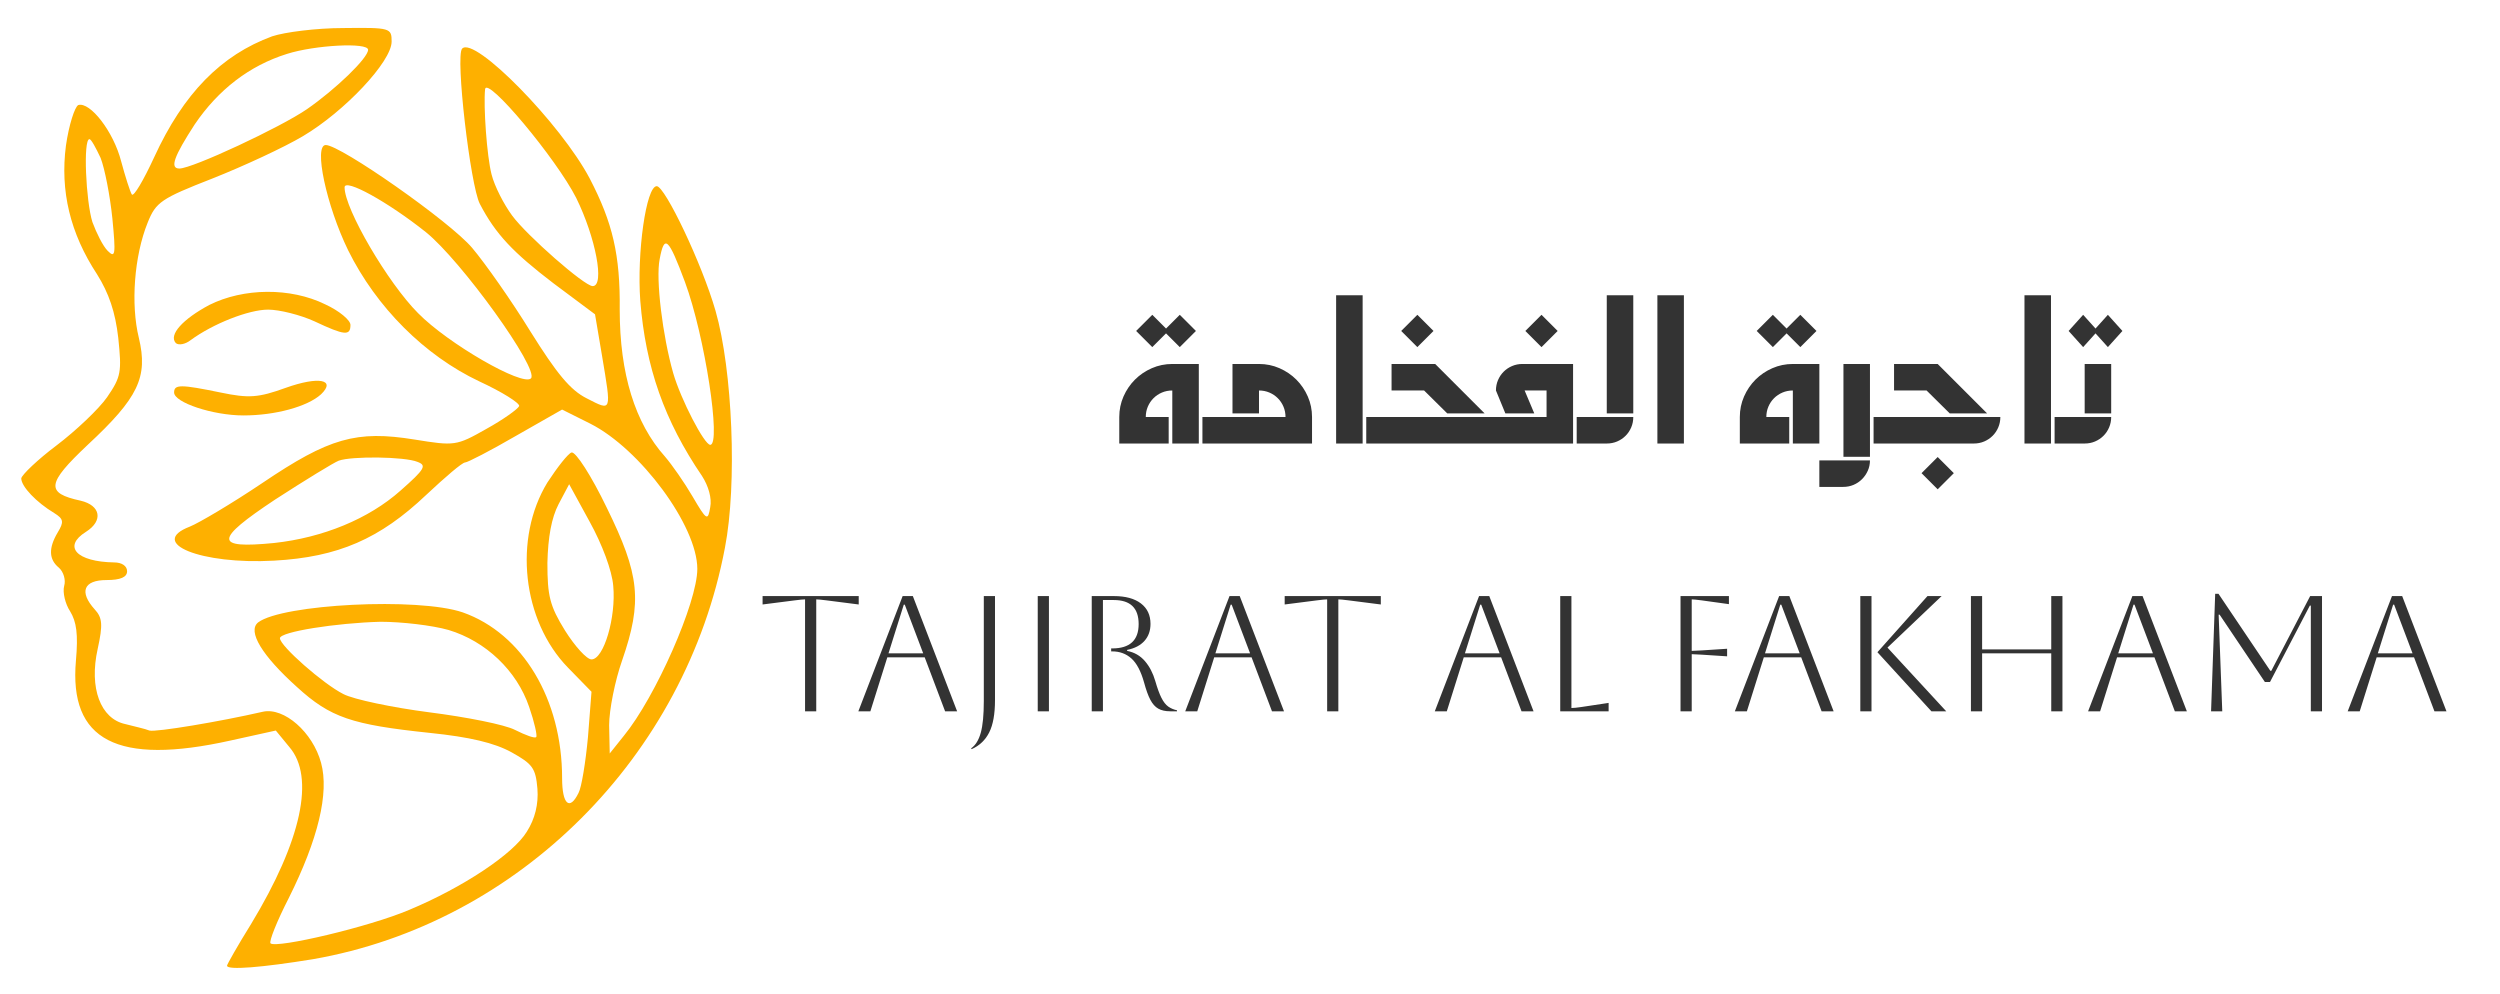
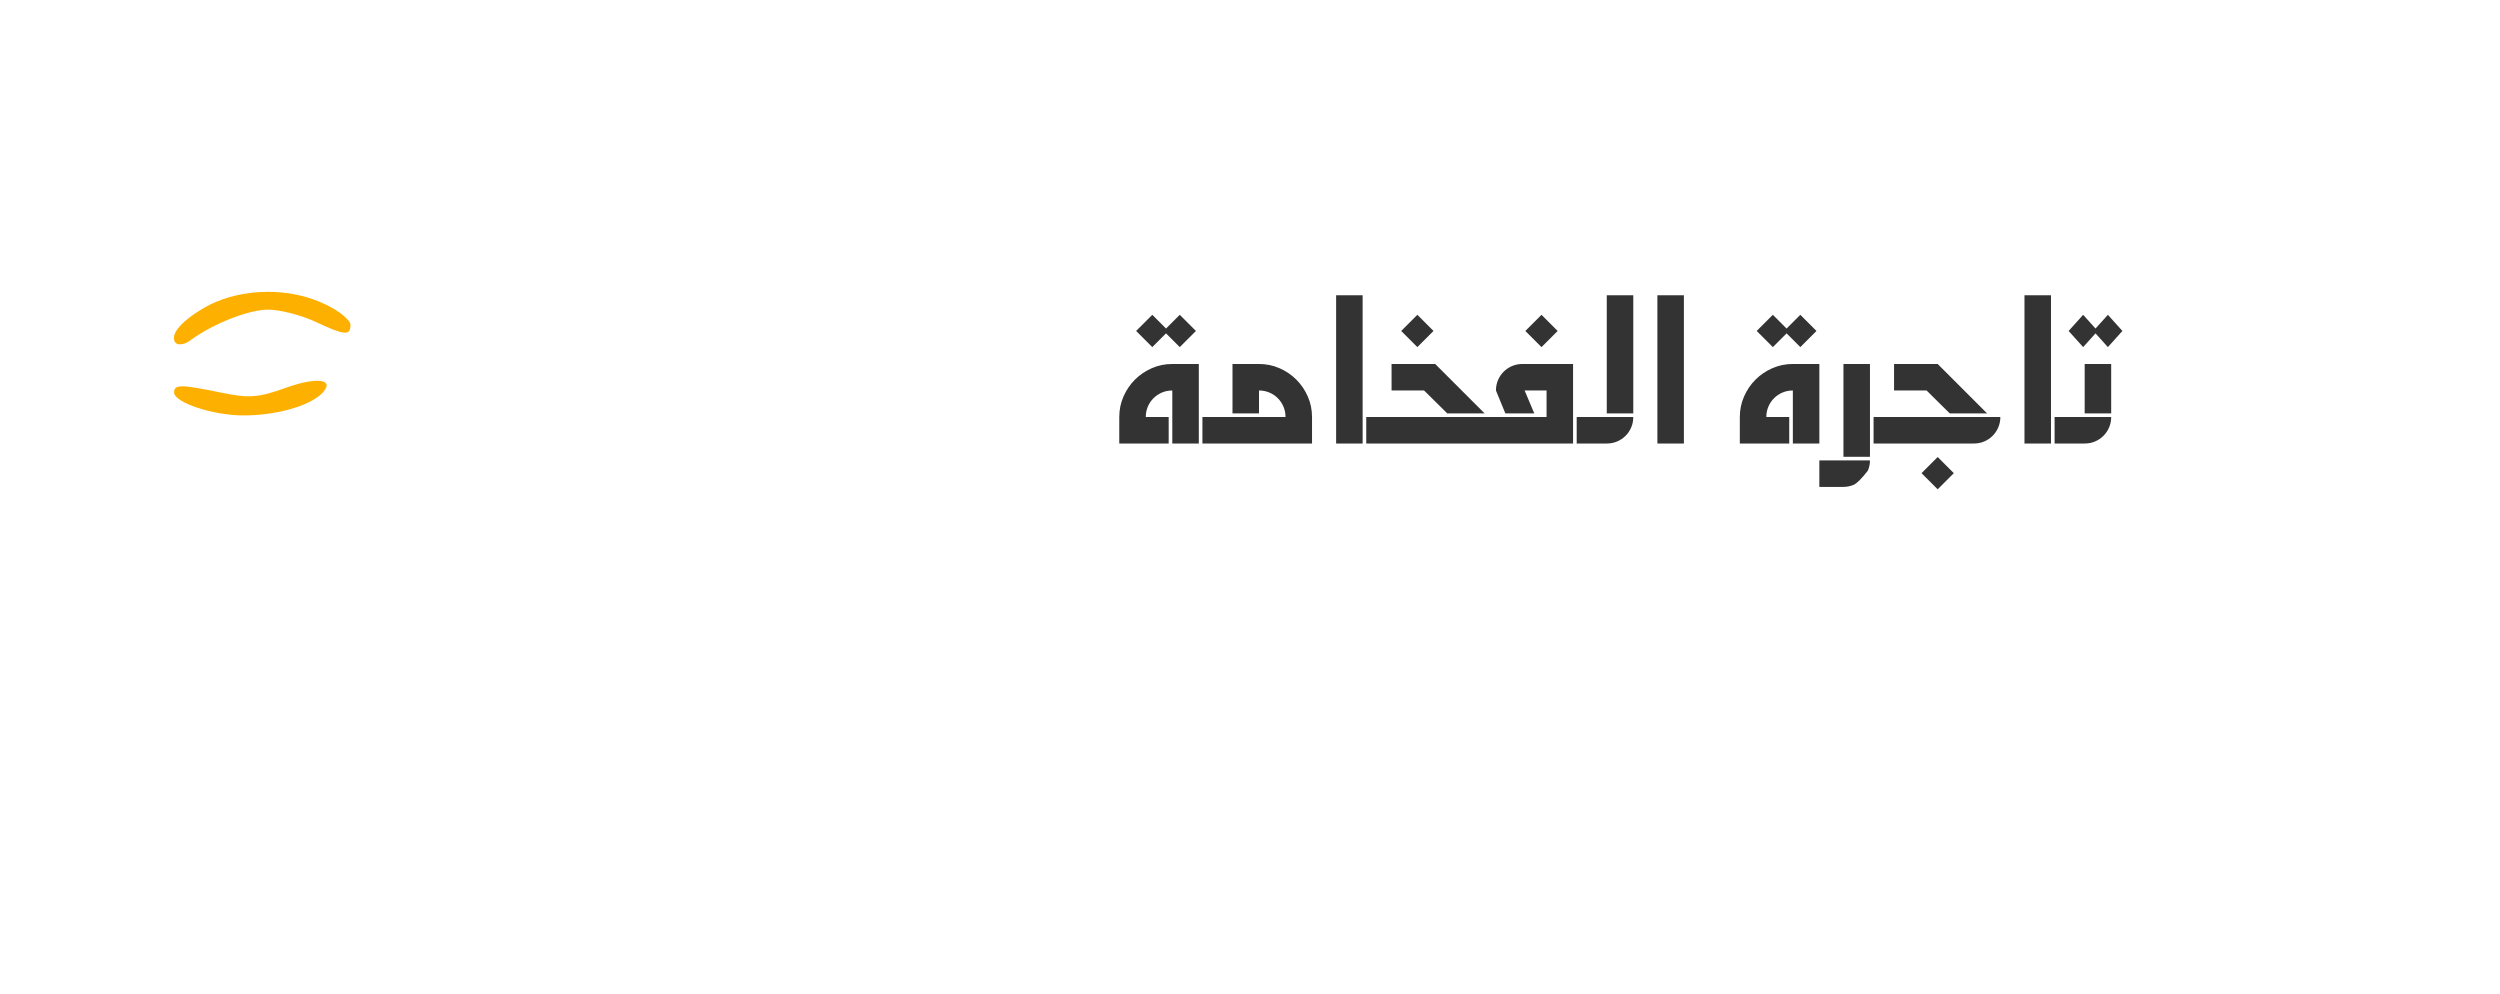
<svg xmlns="http://www.w3.org/2000/svg" viewBox="245.552 102.491 425.266 169.039">
  <g transform="matrix(0.1, 0, 0, -0.1, 246.168, 271.16)" fill="#000000" stroke="none">
-     <path d="M457 1625 c-87 -32 -151 -97 -201 -206 -18 -39 -35 -68 -38 -63 -3 5 -11 30 -18 56 -13 51 -53 102 -73 96 -6 -3 -16 -34 -21 -69 -10 -77 7 -149 53 -219 20 -32 31 -64 36 -108 6 -58 5 -66 -19 -101 -14 -20 -53 -57 -86 -82 -32 -24 -59 -50 -60 -56 0 -14 26 -41 56 -59 16 -10 17 -15 6 -33 -16 -27 -15 -46 2 -60 8 -7 12 -21 9 -31 -3 -11 2 -31 10 -43 11 -18 14 -39 10 -84 -12 -136 70 -179 263 -136 l77 17 23 -28 c44 -51 21 -159 -65 -301 -23 -37 -41 -69 -41 -71 0 -8 60 -3 146 11 350 61 634 345 701 700 21 108 13 302 -16 403 -23 80 -86 212 -100 212 -18 0 -34 -113 -28 -195 9 -113 41 -204 105 -298 11 -17 17 -38 14 -53 -4 -24 -6 -23 -30 18 -14 24 -35 54 -47 68 -51 57 -77 141 -77 250 1 93 -12 148 -51 223 -49 93 -196 243 -217 221 -12 -12 14 -233 30 -264 27 -52 57 -83 125 -135 l71 -53 12 -71 c16 -96 17 -94 -26 -72 -28 14 -51 42 -96 114 -32 52 -77 116 -99 142 -38 45 -224 175 -249 175 -21 0 1 -103 38 -179 48 -97 130 -179 223 -223 39 -18 69 -37 68 -42 -2 -5 -27 -23 -56 -39 -51 -29 -54 -29 -122 -18 -99 16 -145 3 -259 -74 -52 -35 -108 -68 -123 -74 -73 -28 19 -65 143 -58 109 6 180 37 259 112 32 30 61 55 66 55 4 0 43 20 86 45 l79 45 48 -24 c85 -43 182 -174 182 -247 0 -57 -71 -218 -125 -284 l-24 -30 -1 48 c0 26 10 76 22 110 35 101 30 146 -26 260 -26 54 -53 96 -60 94 -6 -2 -24 -25 -41 -51 -58 -95 -43 -235 35 -315 l40 -41 -6 -77 c-4 -43 -11 -86 -16 -95 -15 -31 -28 -20 -28 25 0 134 -67 246 -169 282 -76 26 -307 14 -348 -17 -19 -15 7 -57 66 -110 57 -52 93 -64 226 -78 68 -7 110 -17 139 -33 36 -20 41 -27 44 -62 2 -26 -4 -51 -18 -73 -23 -38 -109 -95 -200 -133 -68 -29 -226 -66 -236 -57 -3 3 11 38 31 77 50 100 69 179 55 230 -14 52 -63 95 -99 87 -74 -17 -182 -35 -193 -32 -7 3 -26 7 -41 11 -42 9 -62 61 -47 128 9 41 8 53 -5 67 -27 30 -19 50 20 50 24 0 35 5 35 15 0 9 -9 15 -22 15 -64 1 -88 27 -48 52 30 19 25 45 -9 53 -60 13 -58 29 12 95 86 80 103 115 87 182 -14 57 -8 139 15 196 14 35 23 41 110 75 53 21 122 53 154 72 71 42 151 127 151 161 0 23 -2 24 -82 23 -46 0 -100 -7 -121 -14z m163 -23 c0 -14 -55 -67 -104 -101 -45 -31 -195 -101 -217 -101 -17 0 -9 21 26 75 40 59 93 100 157 120 47 15 138 20 138 7z m354 -252 c33 -67 49 -150 28 -150 -14 0 -112 86 -137 120 -14 19 -30 50 -35 70 -8 31 -14 116 -11 145 3 23 121 -118 155 -185z m-809 68 c7 -18 16 -64 20 -103 6 -62 5 -68 -8 -55 -8 8 -19 30 -26 49 -11 35 -16 141 -5 141 3 0 11 -15 19 -32z m553 -126 c60 -48 194 -234 179 -249 -14 -14 -141 59 -192 111 -51 51 -125 177 -125 214 0 16 74 -25 138 -76z m441 -85 c34 -92 62 -277 43 -277 -10 0 -50 77 -63 122 -18 63 -30 160 -23 194 8 43 15 36 43 -39z m-455 -306 c16 -6 13 -12 -29 -49 -54 -48 -132 -80 -215 -89 -102 -10 -102 5 2 74 51 33 100 63 108 66 22 8 112 7 134 -2z m333 -211 c5 -53 -16 -125 -37 -125 -8 0 -28 22 -45 49 -26 42 -30 59 -30 115 1 44 7 77 19 100 l18 34 35 -64 c21 -38 38 -83 40 -109z m-280 -75 c63 -19 116 -69 137 -131 9 -26 14 -49 12 -51 -2 -3 -18 3 -36 12 -17 9 -83 22 -146 30 -62 8 -129 22 -146 31 -34 17 -108 82 -108 95 0 11 96 26 171 28 36 0 88 -6 116 -14z" style="fill: rgb(254, 176, 0);" />
    <path d="M350 1168 c-45 -24 -70 -51 -57 -65 5 -4 16 -2 25 5 38 28 99 52 132 52 19 0 55 -9 79 -20 51 -24 61 -25 61 -6 0 8 -19 24 -43 35 -59 29 -139 28 -197 -1z" style="fill: rgb(254, 176, 0);" />
    <path d="M480 1027 c-47 -17 -63 -18 -111 -8 -68 14 -79 14 -79 0 0 -17 66 -39 118 -39 54 0 109 15 132 36 26 25 -4 31 -60 11z" style="fill: rgb(254, 176, 0);" />
  </g>
  <g transform="matrix(1, 0, 0, 1, 0, -0.711)">
-     <path d="M 600.168 165.117 L 604.678 165.117 L 604.678 173.522 L 600.168 173.522 Z M 604.678 174.137 Q 604.678 175.08 604.329 175.9 Q 603.981 176.72 603.366 177.335 Q 602.751 177.95 601.931 178.299 Q 601.111 178.647 600.168 178.647 L 597.298 178.647 Q 596.765 178.647 596.416 178.299 Q 596.068 177.95 596.068 177.417 L 596.068 175.367 Q 596.068 174.834 596.416 174.486 Q 596.765 174.137 597.298 174.137 Z M 597.437 159.5 L 599.909 156.753 L 602.013 159.09 L 604.116 156.753 L 606.588 159.5 L 604.116 162.247 L 602.013 159.91 L 599.909 162.247 Z M 589.928 153.432 L 594.438 153.432 L 594.438 178.647 L 589.928 178.647 Z M 595.053 174.137 L 597.308 174.137 L 597.308 178.647 L 595.053 178.647 Z M 564.462 175.367 Q 564.462 174.834 564.81 174.486 Q 565.159 174.137 565.692 174.137 L 585.823 174.137 Q 585.823 175.08 585.474 175.9 Q 585.126 176.72 584.511 177.335 Q 583.896 177.95 583.076 178.299 Q 582.256 178.647 581.313 178.647 L 565.692 178.647 Q 565.159 178.647 564.81 178.299 Q 564.462 177.95 564.462 177.417 Z M 575.163 165.117 L 583.568 173.522 L 577.213 173.522 L 573.277 169.627 L 567.742 169.627 L 567.742 165.117 Z M 572.416 183.69 L 575.163 180.943 L 577.91 183.69 L 575.163 186.437 Z M 564.259 174.137 L 566.514 174.137 L 566.514 178.647 L 564.259 178.647 Z M 563.644 181.517 Q 563.644 182.46 563.275 183.28 Q 562.906 184.1 562.291 184.715 Q 561.676 185.33 560.856 185.679 Q 560.036 186.027 559.093 186.027 L 555.034 186.027 L 555.034 181.517 Z M 563.644 165.117 L 563.644 180.902 L 559.134 180.902 L 559.134 165.117 Z M 549.912 174.137 L 549.912 178.647 L 541.507 178.647 L 541.507 174.137 Q 541.507 172.292 542.225 170.652 Q 542.942 169.012 544.172 167.782 Q 545.402 166.552 547.042 165.835 Q 548.682 165.117 550.527 165.117 L 555.037 165.117 L 555.037 178.647 L 550.527 178.647 L 550.527 169.627 Q 549.584 169.627 548.764 169.976 Q 547.944 170.324 547.329 170.939 Q 546.714 171.554 546.366 172.374 Q 546.017 173.194 546.017 174.137 Z M 544.377 159.5 L 547.124 156.753 L 549.461 159.09 L 551.798 156.753 L 554.545 159.5 L 551.798 162.247 L 549.461 159.91 L 547.124 162.247 Z M 531.994 178.647 L 527.484 178.647 L 527.484 153.432 L 531.994 153.432 Z M 518.873 153.432 L 523.383 153.432 L 523.383 173.522 L 518.873 173.522 Z M 514.773 175.367 Q 514.773 174.834 515.122 174.486 Q 515.47 174.137 516.003 174.137 L 523.383 174.137 Q 523.383 175.08 523.035 175.9 Q 522.686 176.72 522.071 177.335 Q 521.456 177.95 520.636 178.299 Q 519.816 178.647 518.873 178.647 L 516.003 178.647 Q 515.47 178.647 515.122 178.299 Q 514.773 177.95 514.773 177.417 Z M 513.142 165.117 L 513.142 178.647 L 498.71 178.647 Q 498.177 178.647 497.829 178.299 Q 497.48 177.95 497.48 177.417 L 497.48 175.367 Q 497.48 174.834 497.829 174.486 Q 498.177 174.137 498.71 174.137 L 508.632 174.137 L 508.632 169.627 L 504.901 169.627 L 506.541 173.522 L 501.621 173.522 L 500.022 169.627 Q 500.022 168.684 500.371 167.864 Q 500.719 167.044 501.334 166.429 Q 501.949 165.814 502.769 165.466 Q 503.589 165.117 504.532 165.117 Z M 513.757 174.137 L 516.012 174.137 L 516.012 178.647 L 513.757 178.647 Z M 505.024 159.5 L 507.771 156.753 L 510.518 159.5 L 507.771 162.247 Z M 478.986 175.367 Q 478.986 174.834 479.334 174.486 Q 479.683 174.137 480.216 174.137 L 498.707 174.137 L 498.707 178.647 L 480.216 178.647 Q 479.683 178.647 479.334 178.299 Q 478.986 177.95 478.986 177.417 Z M 489.687 165.117 L 498.092 173.522 L 491.737 173.522 L 487.801 169.627 L 482.266 169.627 L 482.266 165.117 Z M 479.109 178.647 L 479.109 178.647 L 479.109 178.647 L 479.109 178.647 Z M 479.109 178.647 L 479.109 178.647 L 479.109 178.647 Z M 479.109 178.647 L 479.109 178.647 L 479.109 178.647 Z M 479.109 178.647 L 479.109 178.647 L 479.109 178.647 Z M 479.109 178.647 L 479.109 178.647 L 479.109 178.647 Z M 479.109 178.647 L 479.109 178.647 L 479.109 178.647 L 479.109 178.647 Z M 479.109 178.647 L 479.109 178.647 L 479.109 178.647 Z M 479.109 178.647 L 479.109 178.647 L 479.109 178.647 Z M 479.109 178.647 L 479.109 178.647 L 479.109 178.647 Z M 479.109 178.647 L 479.109 178.647 L 479.109 178.647 Z M 479.109 178.647 L 479.109 178.647 L 479.109 178.647 L 479.109 178.647 Z M 479.109 178.647 L 479.109 178.647 L 479.109 178.647 Z M 479.109 178.647 L 479.109 178.647 L 479.109 178.647 Z M 479.109 178.647 L 479.109 178.647 L 479.109 178.647 Z M 479.109 178.647 L 479.109 178.647 L 479.109 178.647 Z M 483.906 159.5 L 486.653 156.753 L 489.4 159.5 L 486.653 162.247 Z M 472.835 153.432 L 477.345 153.432 L 477.345 178.647 L 472.835 178.647 Z M 477.96 174.137 L 480.215 174.137 L 480.215 178.647 L 477.96 178.647 Z M 464.226 174.137 Q 464.226 173.194 463.877 172.374 Q 463.529 171.554 462.914 170.939 Q 462.299 170.324 461.479 169.976 Q 460.659 169.627 459.716 169.627 L 459.716 173.522 L 455.206 173.522 L 455.206 165.117 L 459.716 165.117 Q 461.561 165.117 463.201 165.835 Q 464.841 166.552 466.071 167.782 Q 467.301 169.012 468.018 170.652 Q 468.736 172.292 468.736 174.137 L 468.736 178.647 L 452.336 178.647 Q 451.803 178.647 451.454 178.299 Q 451.106 177.95 451.106 177.417 L 451.106 175.367 Q 451.106 174.834 451.454 174.486 Q 451.803 174.137 452.336 174.137 Z M 444.352 174.137 L 444.352 178.647 L 435.947 178.647 L 435.947 174.137 Q 435.947 172.292 436.664 170.652 Q 437.382 169.012 438.612 167.782 Q 439.842 166.552 441.482 165.835 Q 443.122 165.117 444.967 165.117 L 449.477 165.117 L 449.477 178.647 L 444.967 178.647 L 444.967 169.627 Q 444.024 169.627 443.204 169.976 Q 442.384 170.324 441.769 170.939 Q 441.154 171.554 440.805 172.374 Q 440.457 173.194 440.457 174.137 Z M 450.092 174.137 L 452.347 174.137 L 452.347 178.647 L 450.092 178.647 Z M 432.831 178.647 L 432.831 178.647 L 432.831 178.647 L 432.831 178.647 Z M 432.831 178.647 L 432.831 178.647 L 432.831 178.647 Z M 432.831 178.647 L 432.831 178.647 L 432.831 178.647 Z M 432.831 178.647 L 432.831 178.647 L 432.831 178.647 Z M 432.831 178.647 L 432.831 178.647 L 432.831 178.647 Z M 438.817 159.5 L 441.564 156.753 L 443.901 159.09 L 446.238 156.753 L 448.985 159.5 L 446.238 162.247 L 443.901 159.91 L 441.564 162.247 Z" style="fill: rgb(51, 51, 51); text-wrap-mode: nowrap;" />
-     <path d="M 382.497 224.199 L 382.497 205.159 Q 382.077 205.159 380.761 205.327 L 375.273 206.027 L 375.273 204.599 L 391.625 204.599 L 391.625 206.027 L 386.137 205.327 Q 384.821 205.159 384.401 205.159 L 384.401 224.199 Z M 391.564 224.199 L 399.096 204.599 L 400.832 204.599 L 408.364 224.199 L 406.32 224.199 L 402.848 215.015 L 396.492 215.015 L 393.608 224.199 Z M 399.292 206.055 L 396.688 214.343 L 402.596 214.343 L 399.46 206.055 Z M 412.904 222.463 L 412.904 204.599 L 414.808 204.599 L 414.808 222.295 Q 414.808 225.823 413.828 227.783 Q 412.848 229.743 410.832 230.639 L 410.748 230.499 Q 411.868 229.715 412.386 227.853 Q 412.904 225.991 412.904 222.463 Z M 422.078 224.199 L 422.078 204.599 L 423.982 204.599 L 423.982 224.199 Z M 431.264 204.599 L 435.016 204.599 Q 437.984 204.599 439.622 205.845 Q 441.26 207.091 441.26 209.331 Q 441.26 211.067 440.238 212.215 Q 439.216 213.363 437.284 213.755 L 437.284 213.923 Q 439.132 214.287 440.308 215.659 Q 441.484 217.031 442.072 219.047 Q 442.604 220.895 443.122 221.917 Q 443.64 222.939 444.27 223.387 Q 444.9 223.835 445.768 224.031 L 445.768 224.199 L 444.62 224.199 Q 443.388 224.199 442.59 223.751 Q 441.792 223.303 441.232 222.239 Q 440.672 221.175 440.168 219.299 Q 439.356 216.415 438.012 215.211 Q 436.668 214.007 434.736 214.007 L 434.568 214.007 L 434.568 213.503 L 434.736 213.503 Q 439.244 213.503 439.244 209.359 Q 439.244 205.271 435.016 205.271 L 433.168 205.271 L 433.168 224.199 L 431.264 224.199 Z M 447.169 224.199 L 454.701 204.599 L 456.437 204.599 L 463.969 224.199 L 461.925 224.199 L 458.453 215.015 L 452.097 215.015 L 449.213 224.199 Z M 454.897 206.055 L 452.293 214.343 L 458.201 214.343 L 455.065 206.055 Z M 471.309 224.199 L 471.309 205.159 Q 470.889 205.159 469.573 205.327 L 464.085 206.027 L 464.085 204.599 L 480.437 204.599 L 480.437 206.027 L 474.949 205.327 Q 473.633 205.159 473.213 205.159 L 473.213 224.199 Z M 489.618 224.199 L 497.15 204.599 L 498.886 204.599 L 506.418 224.199 L 504.374 224.199 L 500.902 215.015 L 494.546 215.015 L 491.662 224.199 Z M 497.346 206.055 L 494.742 214.343 L 500.65 214.343 L 497.514 206.055 Z M 510.957 204.599 L 512.861 204.599 L 512.861 223.639 Q 513.393 223.639 514.541 223.471 L 519.189 222.771 L 519.189 224.199 L 510.957 224.199 Z M 531.42 224.199 L 531.42 204.599 L 539.652 204.599 L 539.652 205.971 L 535.004 205.327 Q 533.744 205.159 533.324 205.159 L 533.324 213.923 Q 533.772 213.923 535.06 213.839 L 539.344 213.559 L 539.344 214.847 L 535.06 214.567 Q 533.772 214.483 533.324 214.483 L 533.324 224.199 Z M 540.663 224.199 L 548.195 204.599 L 549.931 204.599 L 557.463 224.199 L 555.419 224.199 L 551.947 215.015 L 545.591 215.015 L 542.707 224.199 Z M 548.391 206.055 L 545.787 214.343 L 551.695 214.343 L 548.559 206.055 Z M 574.099 224.199 L 564.915 214.147 L 573.427 204.599 L 575.835 204.599 L 566.623 213.363 L 576.619 224.199 Z M 562.003 224.199 L 562.003 204.599 L 563.907 204.599 L 563.907 224.199 Z M 580.819 224.199 L 580.819 204.599 L 582.723 204.599 L 582.723 213.671 L 594.483 213.671 L 594.483 204.599 L 596.387 204.599 L 596.387 224.199 L 594.483 224.199 L 594.483 214.343 L 582.723 214.343 L 582.723 224.199 Z M 600.75 224.199 L 608.282 204.599 L 610.018 204.599 L 617.55 224.199 L 615.506 224.199 L 612.034 215.015 L 605.678 215.015 L 602.794 224.199 Z M 608.478 206.055 L 605.874 214.343 L 611.782 214.343 L 608.646 206.055 Z M 640.541 204.599 L 640.541 224.199 L 638.637 224.199 L 638.637 206.223 L 638.469 206.223 L 631.693 219.215 L 630.825 219.215 L 623.125 207.763 L 622.957 207.763 L 623.573 224.199 L 621.669 224.199 L 622.369 204.207 L 622.929 204.207 L 631.749 217.311 L 631.917 217.311 L 638.525 204.599 Z M 644.911 224.199 L 652.443 204.599 L 654.179 204.599 L 661.711 224.199 L 659.667 224.199 L 656.195 215.015 L 649.839 215.015 L 646.955 224.199 Z M 652.639 206.055 L 650.035 214.343 L 655.943 214.343 L 652.807 206.055 Z" style="fill: rgb(51, 51, 51); text-wrap-mode: nowrap;" />
+     <path d="M 600.168 165.117 L 604.678 165.117 L 604.678 173.522 L 600.168 173.522 Z M 604.678 174.137 Q 604.678 175.08 604.329 175.9 Q 603.981 176.72 603.366 177.335 Q 602.751 177.95 601.931 178.299 Q 601.111 178.647 600.168 178.647 L 597.298 178.647 Q 596.765 178.647 596.416 178.299 Q 596.068 177.95 596.068 177.417 L 596.068 175.367 Q 596.068 174.834 596.416 174.486 Q 596.765 174.137 597.298 174.137 Z M 597.437 159.5 L 599.909 156.753 L 602.013 159.09 L 604.116 156.753 L 606.588 159.5 L 604.116 162.247 L 602.013 159.91 L 599.909 162.247 Z M 589.928 153.432 L 594.438 153.432 L 594.438 178.647 L 589.928 178.647 Z M 595.053 174.137 L 597.308 174.137 L 597.308 178.647 L 595.053 178.647 Z M 564.462 175.367 Q 564.462 174.834 564.81 174.486 Q 565.159 174.137 565.692 174.137 L 585.823 174.137 Q 585.823 175.08 585.474 175.9 Q 585.126 176.72 584.511 177.335 Q 583.896 177.95 583.076 178.299 Q 582.256 178.647 581.313 178.647 L 565.692 178.647 Q 565.159 178.647 564.81 178.299 Q 564.462 177.95 564.462 177.417 Z M 575.163 165.117 L 583.568 173.522 L 577.213 173.522 L 573.277 169.627 L 567.742 169.627 L 567.742 165.117 Z M 572.416 183.69 L 575.163 180.943 L 577.91 183.69 L 575.163 186.437 Z M 564.259 174.137 L 566.514 174.137 L 566.514 178.647 L 564.259 178.647 Z M 563.644 181.517 Q 563.644 182.46 563.275 183.28 Q 561.676 185.33 560.856 185.679 Q 560.036 186.027 559.093 186.027 L 555.034 186.027 L 555.034 181.517 Z M 563.644 165.117 L 563.644 180.902 L 559.134 180.902 L 559.134 165.117 Z M 549.912 174.137 L 549.912 178.647 L 541.507 178.647 L 541.507 174.137 Q 541.507 172.292 542.225 170.652 Q 542.942 169.012 544.172 167.782 Q 545.402 166.552 547.042 165.835 Q 548.682 165.117 550.527 165.117 L 555.037 165.117 L 555.037 178.647 L 550.527 178.647 L 550.527 169.627 Q 549.584 169.627 548.764 169.976 Q 547.944 170.324 547.329 170.939 Q 546.714 171.554 546.366 172.374 Q 546.017 173.194 546.017 174.137 Z M 544.377 159.5 L 547.124 156.753 L 549.461 159.09 L 551.798 156.753 L 554.545 159.5 L 551.798 162.247 L 549.461 159.91 L 547.124 162.247 Z M 531.994 178.647 L 527.484 178.647 L 527.484 153.432 L 531.994 153.432 Z M 518.873 153.432 L 523.383 153.432 L 523.383 173.522 L 518.873 173.522 Z M 514.773 175.367 Q 514.773 174.834 515.122 174.486 Q 515.47 174.137 516.003 174.137 L 523.383 174.137 Q 523.383 175.08 523.035 175.9 Q 522.686 176.72 522.071 177.335 Q 521.456 177.95 520.636 178.299 Q 519.816 178.647 518.873 178.647 L 516.003 178.647 Q 515.47 178.647 515.122 178.299 Q 514.773 177.95 514.773 177.417 Z M 513.142 165.117 L 513.142 178.647 L 498.71 178.647 Q 498.177 178.647 497.829 178.299 Q 497.48 177.95 497.48 177.417 L 497.48 175.367 Q 497.48 174.834 497.829 174.486 Q 498.177 174.137 498.71 174.137 L 508.632 174.137 L 508.632 169.627 L 504.901 169.627 L 506.541 173.522 L 501.621 173.522 L 500.022 169.627 Q 500.022 168.684 500.371 167.864 Q 500.719 167.044 501.334 166.429 Q 501.949 165.814 502.769 165.466 Q 503.589 165.117 504.532 165.117 Z M 513.757 174.137 L 516.012 174.137 L 516.012 178.647 L 513.757 178.647 Z M 505.024 159.5 L 507.771 156.753 L 510.518 159.5 L 507.771 162.247 Z M 478.986 175.367 Q 478.986 174.834 479.334 174.486 Q 479.683 174.137 480.216 174.137 L 498.707 174.137 L 498.707 178.647 L 480.216 178.647 Q 479.683 178.647 479.334 178.299 Q 478.986 177.95 478.986 177.417 Z M 489.687 165.117 L 498.092 173.522 L 491.737 173.522 L 487.801 169.627 L 482.266 169.627 L 482.266 165.117 Z M 479.109 178.647 L 479.109 178.647 L 479.109 178.647 L 479.109 178.647 Z M 479.109 178.647 L 479.109 178.647 L 479.109 178.647 Z M 479.109 178.647 L 479.109 178.647 L 479.109 178.647 Z M 479.109 178.647 L 479.109 178.647 L 479.109 178.647 Z M 479.109 178.647 L 479.109 178.647 L 479.109 178.647 Z M 479.109 178.647 L 479.109 178.647 L 479.109 178.647 L 479.109 178.647 Z M 479.109 178.647 L 479.109 178.647 L 479.109 178.647 Z M 479.109 178.647 L 479.109 178.647 L 479.109 178.647 Z M 479.109 178.647 L 479.109 178.647 L 479.109 178.647 Z M 479.109 178.647 L 479.109 178.647 L 479.109 178.647 Z M 479.109 178.647 L 479.109 178.647 L 479.109 178.647 L 479.109 178.647 Z M 479.109 178.647 L 479.109 178.647 L 479.109 178.647 Z M 479.109 178.647 L 479.109 178.647 L 479.109 178.647 Z M 479.109 178.647 L 479.109 178.647 L 479.109 178.647 Z M 479.109 178.647 L 479.109 178.647 L 479.109 178.647 Z M 483.906 159.5 L 486.653 156.753 L 489.4 159.5 L 486.653 162.247 Z M 472.835 153.432 L 477.345 153.432 L 477.345 178.647 L 472.835 178.647 Z M 477.96 174.137 L 480.215 174.137 L 480.215 178.647 L 477.96 178.647 Z M 464.226 174.137 Q 464.226 173.194 463.877 172.374 Q 463.529 171.554 462.914 170.939 Q 462.299 170.324 461.479 169.976 Q 460.659 169.627 459.716 169.627 L 459.716 173.522 L 455.206 173.522 L 455.206 165.117 L 459.716 165.117 Q 461.561 165.117 463.201 165.835 Q 464.841 166.552 466.071 167.782 Q 467.301 169.012 468.018 170.652 Q 468.736 172.292 468.736 174.137 L 468.736 178.647 L 452.336 178.647 Q 451.803 178.647 451.454 178.299 Q 451.106 177.95 451.106 177.417 L 451.106 175.367 Q 451.106 174.834 451.454 174.486 Q 451.803 174.137 452.336 174.137 Z M 444.352 174.137 L 444.352 178.647 L 435.947 178.647 L 435.947 174.137 Q 435.947 172.292 436.664 170.652 Q 437.382 169.012 438.612 167.782 Q 439.842 166.552 441.482 165.835 Q 443.122 165.117 444.967 165.117 L 449.477 165.117 L 449.477 178.647 L 444.967 178.647 L 444.967 169.627 Q 444.024 169.627 443.204 169.976 Q 442.384 170.324 441.769 170.939 Q 441.154 171.554 440.805 172.374 Q 440.457 173.194 440.457 174.137 Z M 450.092 174.137 L 452.347 174.137 L 452.347 178.647 L 450.092 178.647 Z M 432.831 178.647 L 432.831 178.647 L 432.831 178.647 L 432.831 178.647 Z M 432.831 178.647 L 432.831 178.647 L 432.831 178.647 Z M 432.831 178.647 L 432.831 178.647 L 432.831 178.647 Z M 432.831 178.647 L 432.831 178.647 L 432.831 178.647 Z M 432.831 178.647 L 432.831 178.647 L 432.831 178.647 Z M 438.817 159.5 L 441.564 156.753 L 443.901 159.09 L 446.238 156.753 L 448.985 159.5 L 446.238 162.247 L 443.901 159.91 L 441.564 162.247 Z" style="fill: rgb(51, 51, 51); text-wrap-mode: nowrap;" />
  </g>
  <defs>
    <style>@import url(https://fonts.googleapis.com/css2?family=Aboreto%3Aital%2Cwght%400%2C400&amp;display=swap);</style>
  </defs>
</svg>